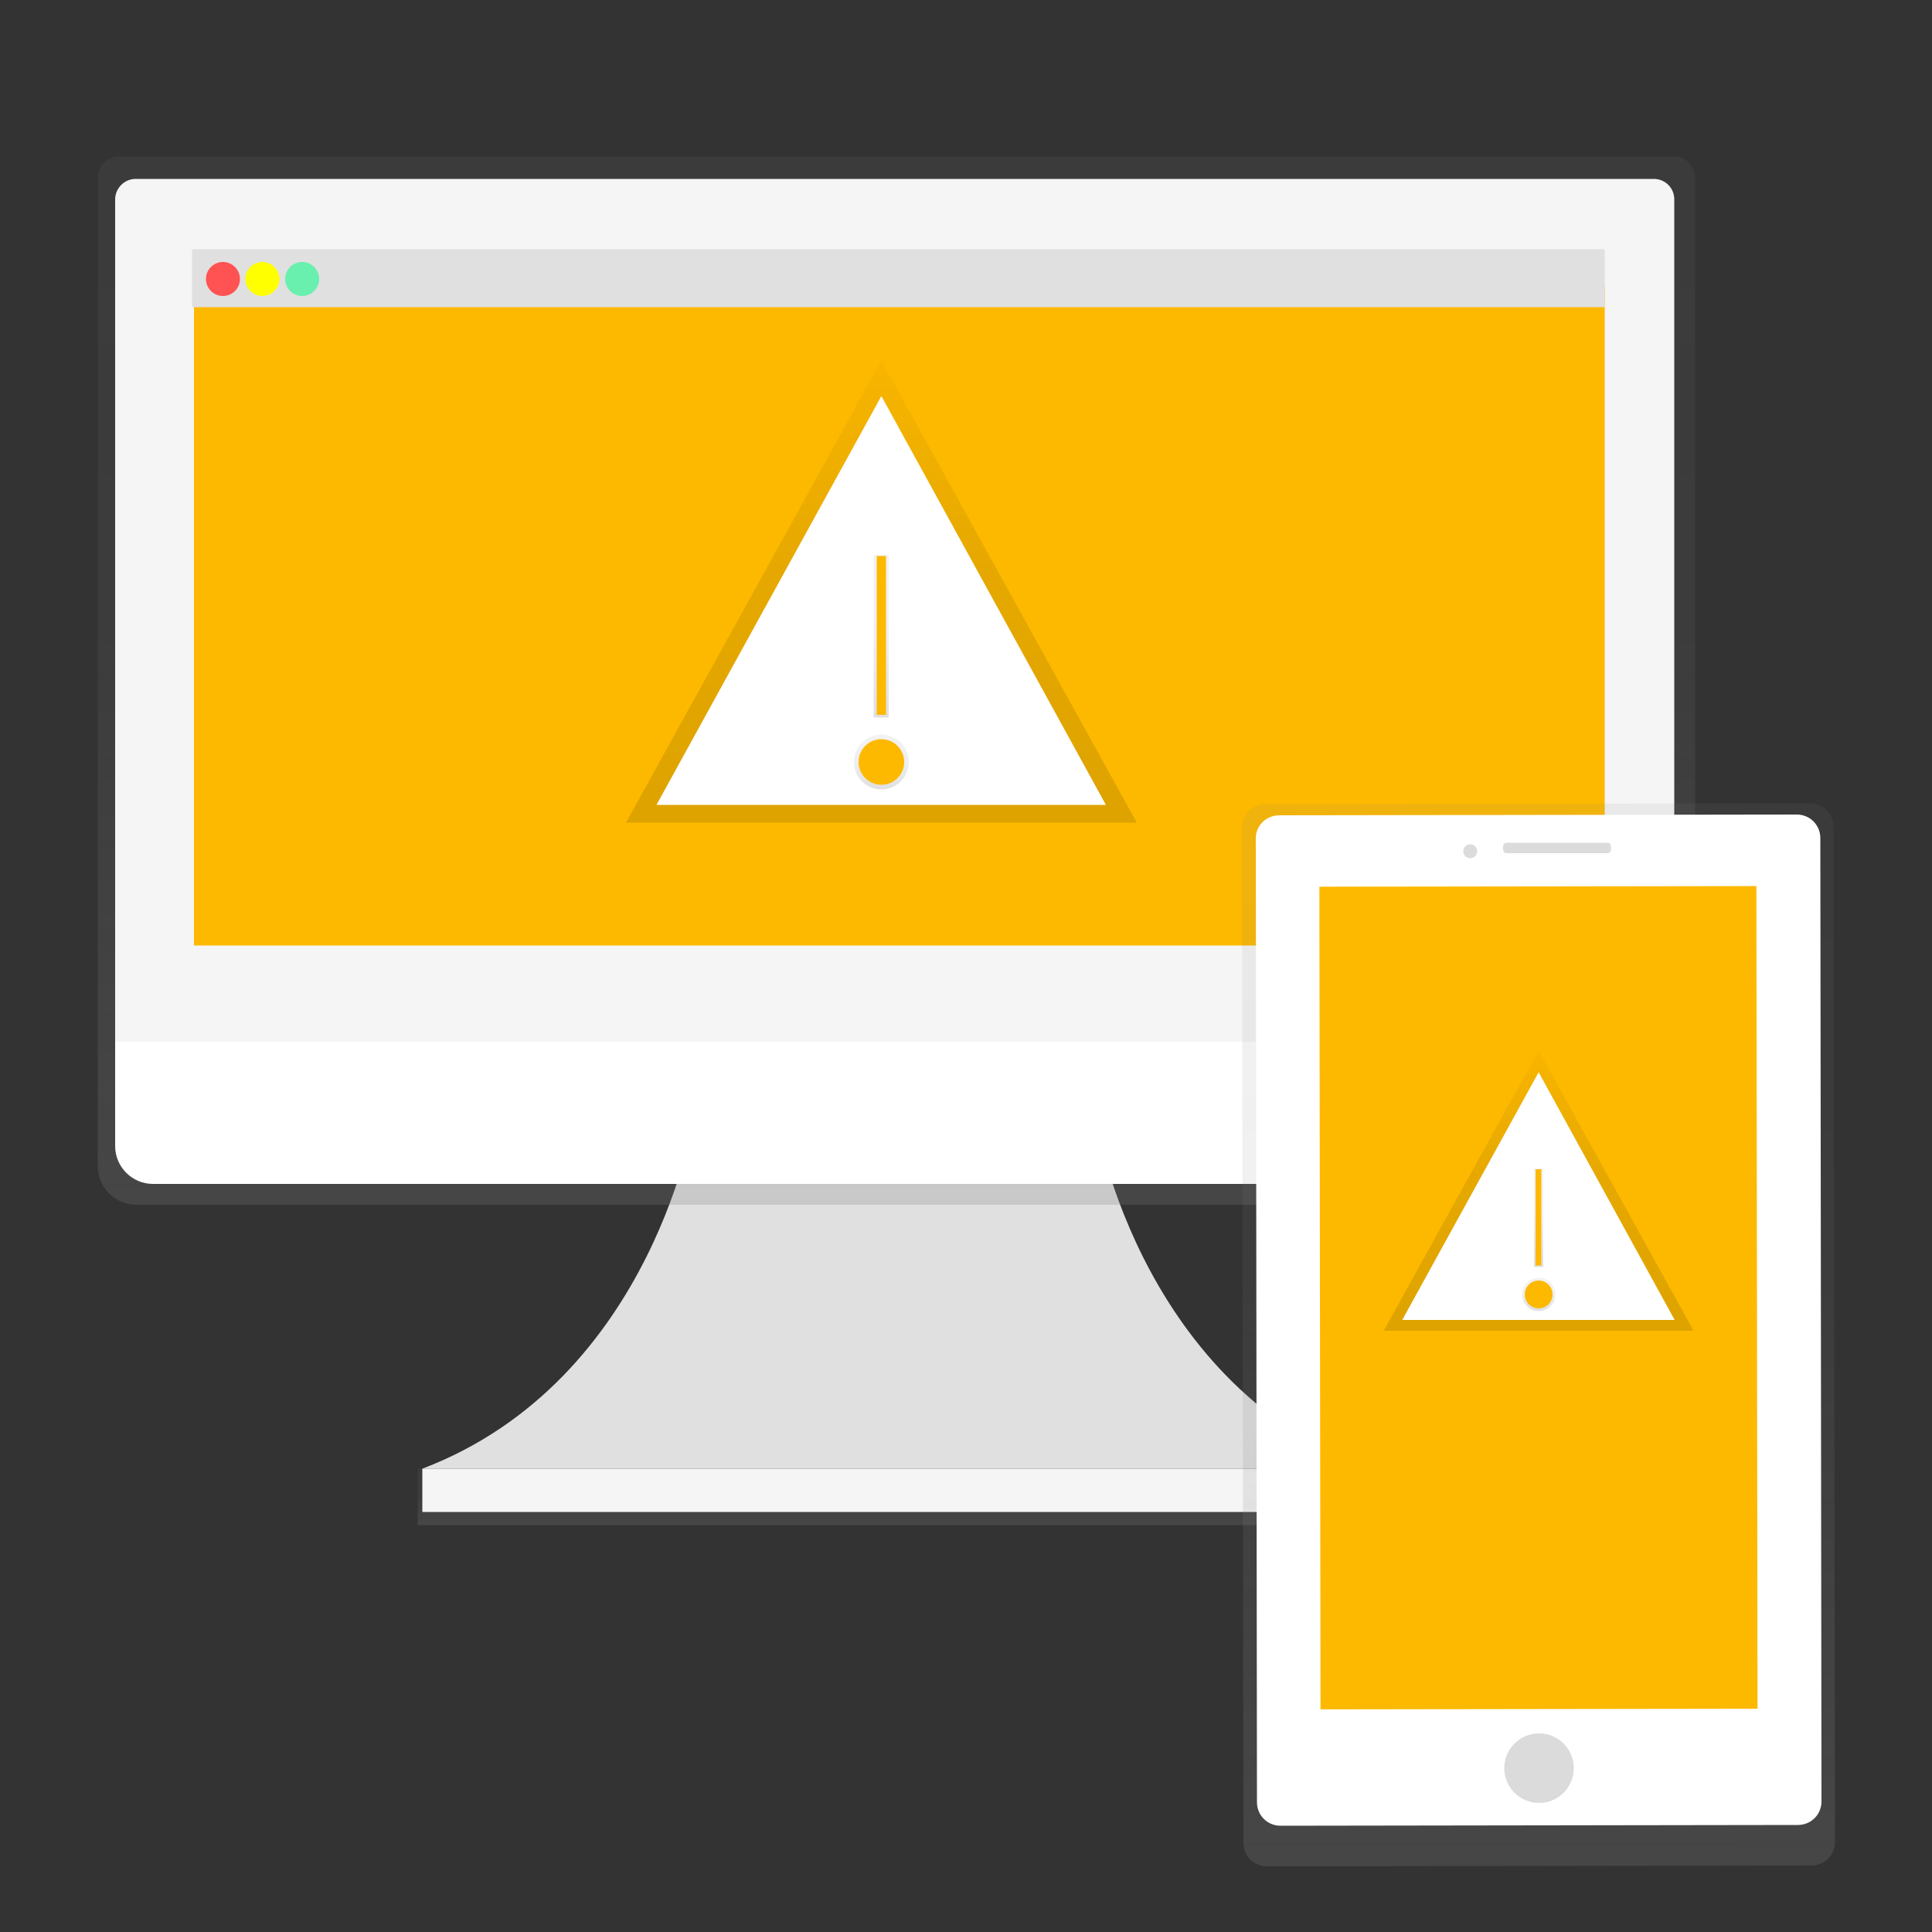
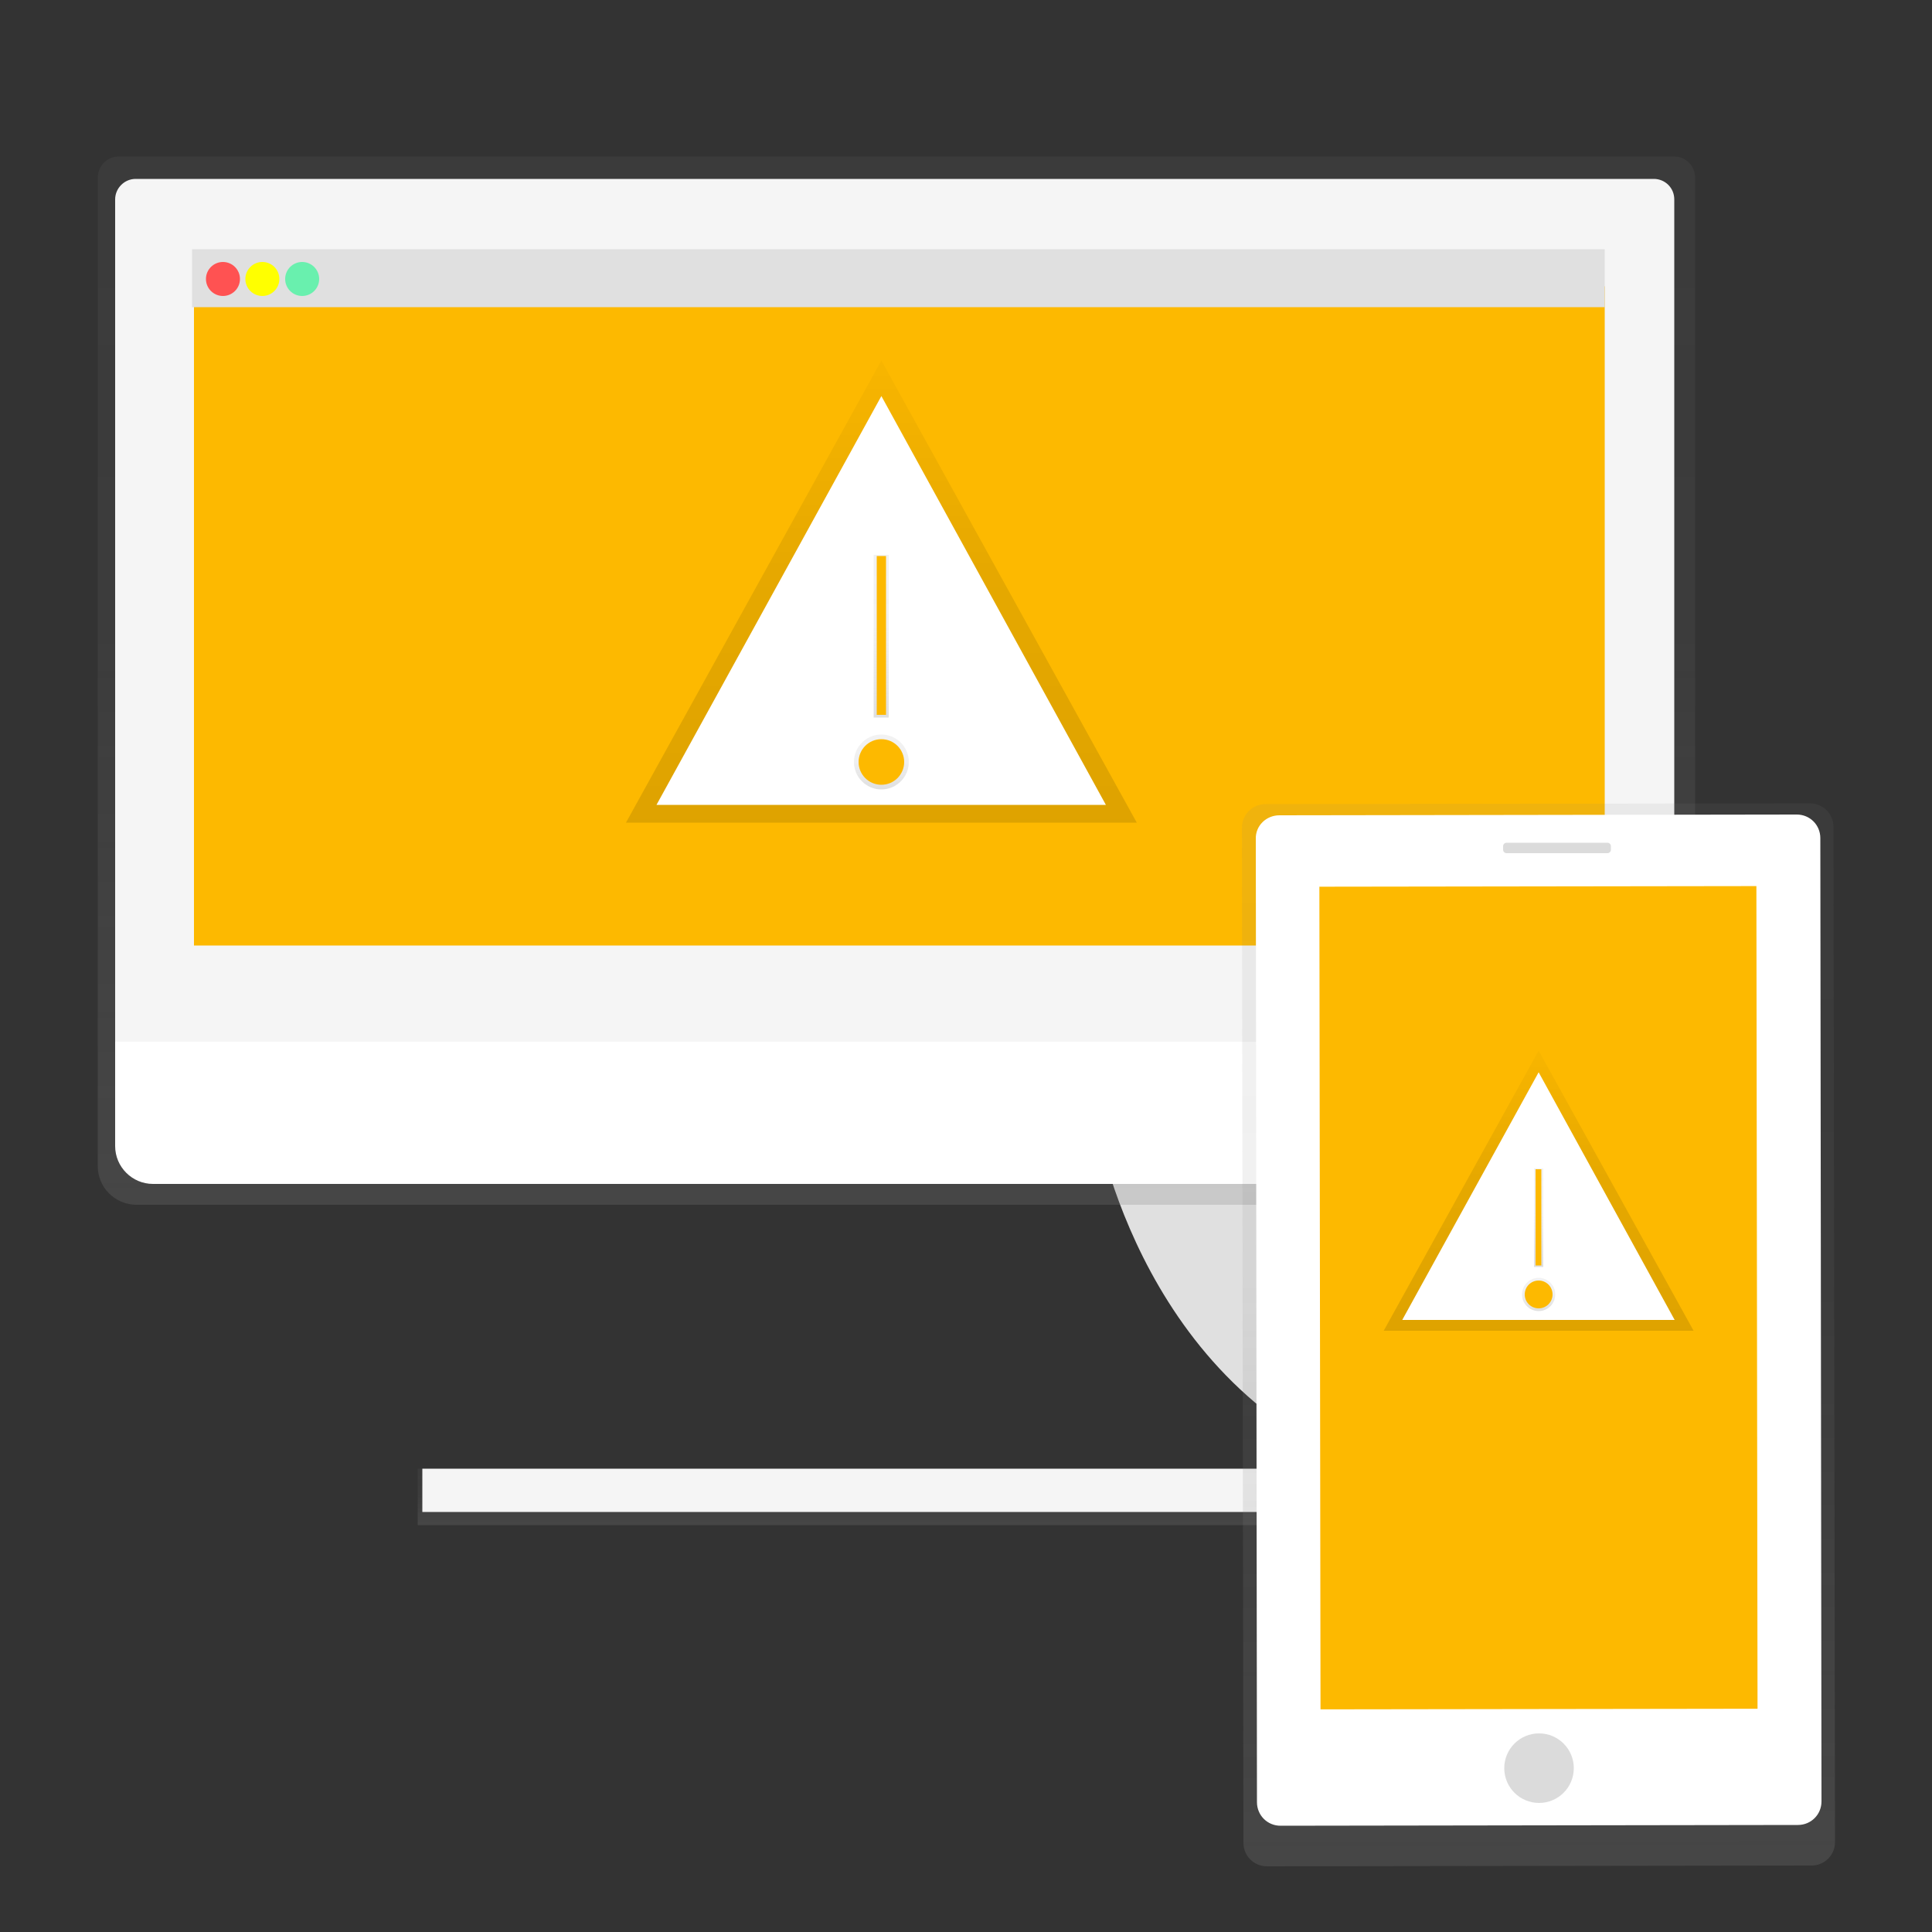
<svg xmlns="http://www.w3.org/2000/svg" version="1.1" id="b80fd712-d768-4ad0-b56e-a8f7496d51d1" x="0px" y="0px" viewBox="0 0 500 500" style="enable-background:new 0 0 500 500;" xml:space="preserve">
  <rect x="0" y="0" width="500" height="500" fill="#333333" stroke="none" />
  <style type="text/css">
	.st0{fill:#E0E0E0;}
	.st1{fill:url(#SVGID_1_);}
	.st2{fill:#F5F5F5;}
	.st3{fill:url(#SVGID_2_);}
	.st4{fill:#FFFFFF;}
	.st5{fill:#FDB900;}
	.st6{fill:#FF5252;}
	.st7{fill:#FFFF00;}
	.st8{fill:#69F0AE;}
	.st9{fill:url(#SVGID_3_);}
	.st10{fill:url(#SVGID_4_);}
	.st11{fill:url(#SVGID_5_);}
	.st12{fill:url(#SVGID_6_);}
	.st13{fill:#DBDBDB;}
	.st14{fill:url(#SVGID_7_);}
	.st15{fill:url(#SVGID_8_);}
	.st16{fill:url(#SVGID_9_);}
</style>
-   <path class="st0" d="M283.2,288c0,0,10.2,69,70.6,92.1H109.3c60.3-23,70.6-92.1,70.6-92.1H283.2z" />
+   <path class="st0" d="M283.2,288c0,0,10.2,69,70.6,92.1c60.3-23,70.6-92.1,70.6-92.1H283.2z" />
  <linearGradient id="SVGID_1_" gradientUnits="userSpaceOnUse" x1="231.429" y1="107.556" x2="231.429" y2="122.139" gradientTransform="matrix(1 0 0 -1 0 502.222)">
    <stop offset="0" style="stop-color:#808080;stop-opacity:0.25" />
    <stop offset="0.54" style="stop-color:#808080;stop-opacity:0.12" />
    <stop offset="1" style="stop-color:#808080;stop-opacity:0.1" />
  </linearGradient>
  <rect x="108.1" y="380.1" class="st1" width="246.7" height="14.6" />
  <rect x="109.3" y="380.1" class="st2" width="244.4" height="11.2" />
  <linearGradient id="SVGID_2_" gradientUnits="userSpaceOnUse" x1="340.178" y1="113.303" x2="340.178" y2="384.599" gradientTransform="matrix(1 0 0 -1 -108.19 425.072)">
    <stop offset="0" style="stop-color:#808080;stop-opacity:0.25" />
    <stop offset="0.54" style="stop-color:#808080;stop-opacity:0.12" />
    <stop offset="1" style="stop-color:#808080;stop-opacity:0.1" />
  </linearGradient>
  <path class="st3" d="M433.3,40.5H30.7c-3,0-5.4,2.5-5.4,5.5v255.6c-0.1,5.6,4.4,10.2,10.1,10.2c0,0,0,0,0,0h393.2  c5.6-0.1,10.1-4.6,10.1-10.2c0,0,0,0,0,0V46C438.7,43,436.3,40.5,433.3,40.5z" />
  <path class="st2" d="M433.2,269.6H29.8v-218c0-2.9,2.4-5.3,5.3-5.3c0,0,0,0,0,0H428c2.9,0,5.3,2.3,5.3,5.3V269.6z" />
  <path class="st4" d="M423.4,306.4H39.6c-5.4,0-9.8-4.4-9.8-9.8v-27h403.5v27C433.3,302,428.9,306.4,423.4,306.4  C423.5,306.4,423.4,306.4,423.4,306.4z" />
  <rect x="50.2" y="74.1" class="st5" width="365.1" height="170.6" />
  <rect x="49.7" y="64.5" class="st0" width="365.6" height="15" />
  <circle class="st6" cx="57.7" cy="72.2" r="4.4" />
  <circle class="st7" cx="67.9" cy="72.2" r="4.4" />
  <circle class="st8" cx="78.2" cy="72.2" r="4.4" />
  <linearGradient id="SVGID_3_" gradientUnits="userSpaceOnUse" x1="228.077" y1="289.348" x2="228.077" y2="408.944" gradientTransform="matrix(1 0 0 -1 0 502.222)">
    <stop offset="0" style="stop-color:#000000;stop-opacity:0.12" />
    <stop offset="0.55" style="stop-color:#000000;stop-opacity:9.000000e-02" />
    <stop offset="1" style="stop-color:#000000;stop-opacity:2.000000e-02" />
  </linearGradient>
  <polygon class="st9" points="228.1,93.3 162,212.9 294.2,212.9 " />
  <polygon class="st4" points="228.1,102.5 169.9,208.3 286.2,208.3 " />
  <linearGradient id="SVGID_4_" gradientUnits="userSpaceOnUse" x1="228.077" y1="297.874" x2="228.077" y2="312.075" gradientTransform="matrix(1 0 0 -1 0 502.222)">
    <stop offset="0" style="stop-color:#808080;stop-opacity:0.25" />
    <stop offset="0.54" style="stop-color:#808080;stop-opacity:0.12" />
    <stop offset="1" style="stop-color:#808080;stop-opacity:0.1" />
  </linearGradient>
  <circle class="st10" cx="228.1" cy="197.2" r="7.1" />
  <circle class="st5" cx="228.1" cy="197.2" r="5.9" />
  <linearGradient id="SVGID_5_" gradientUnits="userSpaceOnUse" x1="228.077" y1="316.483" x2="228.077" y2="358.597" gradientTransform="matrix(1 0 0 -1 0 502.222)">
    <stop offset="0" style="stop-color:#808080;stop-opacity:0.25" />
    <stop offset="0.54" style="stop-color:#808080;stop-opacity:0.12" />
    <stop offset="1" style="stop-color:#808080;stop-opacity:0.1" />
  </linearGradient>
  <rect x="226.1" y="143.6" class="st11" width="3.9" height="42.1" />
  <rect x="226.9" y="143.9" class="st5" width="2.4" height="41.1" />
  <linearGradient id="SVGID_6_" gradientUnits="userSpaceOnUse" x1="505.985" y1="-48.778" x2="505.985" y2="219.131" gradientTransform="matrix(1 -1.396263e-03 -1.438151e-03 -1.03 -107.672 435.311)">
    <stop offset="1.000000e-02" style="stop-color:#808080;stop-opacity:0.25" />
    <stop offset="0.54" style="stop-color:#808080;stop-opacity:0.12" />
    <stop offset="1" style="stop-color:#808080;stop-opacity:0.1" />
  </linearGradient>
  <path class="st12" d="M327.5,208.1l140.9-0.2c3.4,0,6.1,2.7,6.1,6.1l0.4,262.7c0,3.4-2.7,6.1-6.1,6.1l-140.9,0.2  c-3.4,0-6.1-2.7-6.1-6.1l-0.4-262.7C321.4,210.9,324.1,208.1,327.5,208.1z" />
  <path class="st4" d="M331.1,211l133.9-0.2c3.4,0,6.1,2.7,6.1,6.1l0.3,249.3c0,3.4-2.7,6.1-6.1,6.1l-133.9,0.2  c-3.4,0-6.1-2.7-6.1-6.1l-0.3-249.3C324.9,213.7,327.7,211,331.1,211z" />
  <rect x="341.6" y="229.4" transform="matrix(1 -1.396262e-03 1.396262e-03 1 -0.469 0.556)" class="st5" width="113.1" height="212.9" />
  <circle class="st13" cx="398.3" cy="457.6" r="9" />
-   <circle class="st13" cx="380.5" cy="220.3" r="1.8" />
  <path class="st13" d="M389.9,218.1l26.1,0c0.5,0,0.9,0.4,0.9,0.9l0,0.9c0,0.5-0.4,0.9-0.9,0.9l-26.1,0c-0.5,0-0.9-0.4-0.9-0.9l0-0.9  C389,218.5,389.4,218.1,389.9,218.1z" />
  <linearGradient id="SVGID_7_" gradientUnits="userSpaceOnUse" x1="398.17" y1="157.787" x2="398.17" y2="230.334" gradientTransform="matrix(1 0 0 -1 0 502.222)">
    <stop offset="0" style="stop-color:#000000;stop-opacity:0.12" />
    <stop offset="0.55" style="stop-color:#000000;stop-opacity:9.000000e-02" />
    <stop offset="1" style="stop-color:#000000;stop-opacity:2.000000e-02" />
  </linearGradient>
  <polygon class="st14" points="398.2,271.9 358.1,344.4 438.3,344.4 " />
  <polygon class="st4" points="398.2,277.5 362.9,341.6 433.4,341.6 " />
  <linearGradient id="SVGID_8_" gradientUnits="userSpaceOnUse" x1="398.17" y1="162.962" x2="398.17" y2="171.572" gradientTransform="matrix(1 0 0 -1 0 502.222)">
    <stop offset="0" style="stop-color:#808080;stop-opacity:0.25" />
    <stop offset="0.54" style="stop-color:#808080;stop-opacity:0.12" />
    <stop offset="1" style="stop-color:#808080;stop-opacity:0.1" />
  </linearGradient>
  <circle class="st15" cx="398.2" cy="335" r="4.3" />
  <circle class="st5" cx="398.2" cy="335" r="3.6" />
  <linearGradient id="SVGID_9_" gradientUnits="userSpaceOnUse" x1="398.17" y1="174.249" x2="398.17" y2="199.793" gradientTransform="matrix(1 0 0 -1 0 502.222)">
    <stop offset="0" style="stop-color:#808080;stop-opacity:0.25" />
    <stop offset="0.54" style="stop-color:#808080;stop-opacity:0.12" />
    <stop offset="1" style="stop-color:#808080;stop-opacity:0.1" />
  </linearGradient>
  <rect x="397" y="302.4" class="st16" width="2.4" height="25.5" />
  <rect x="397.4" y="302.6" class="st5" width="1.5" height="24.9" />
</svg>